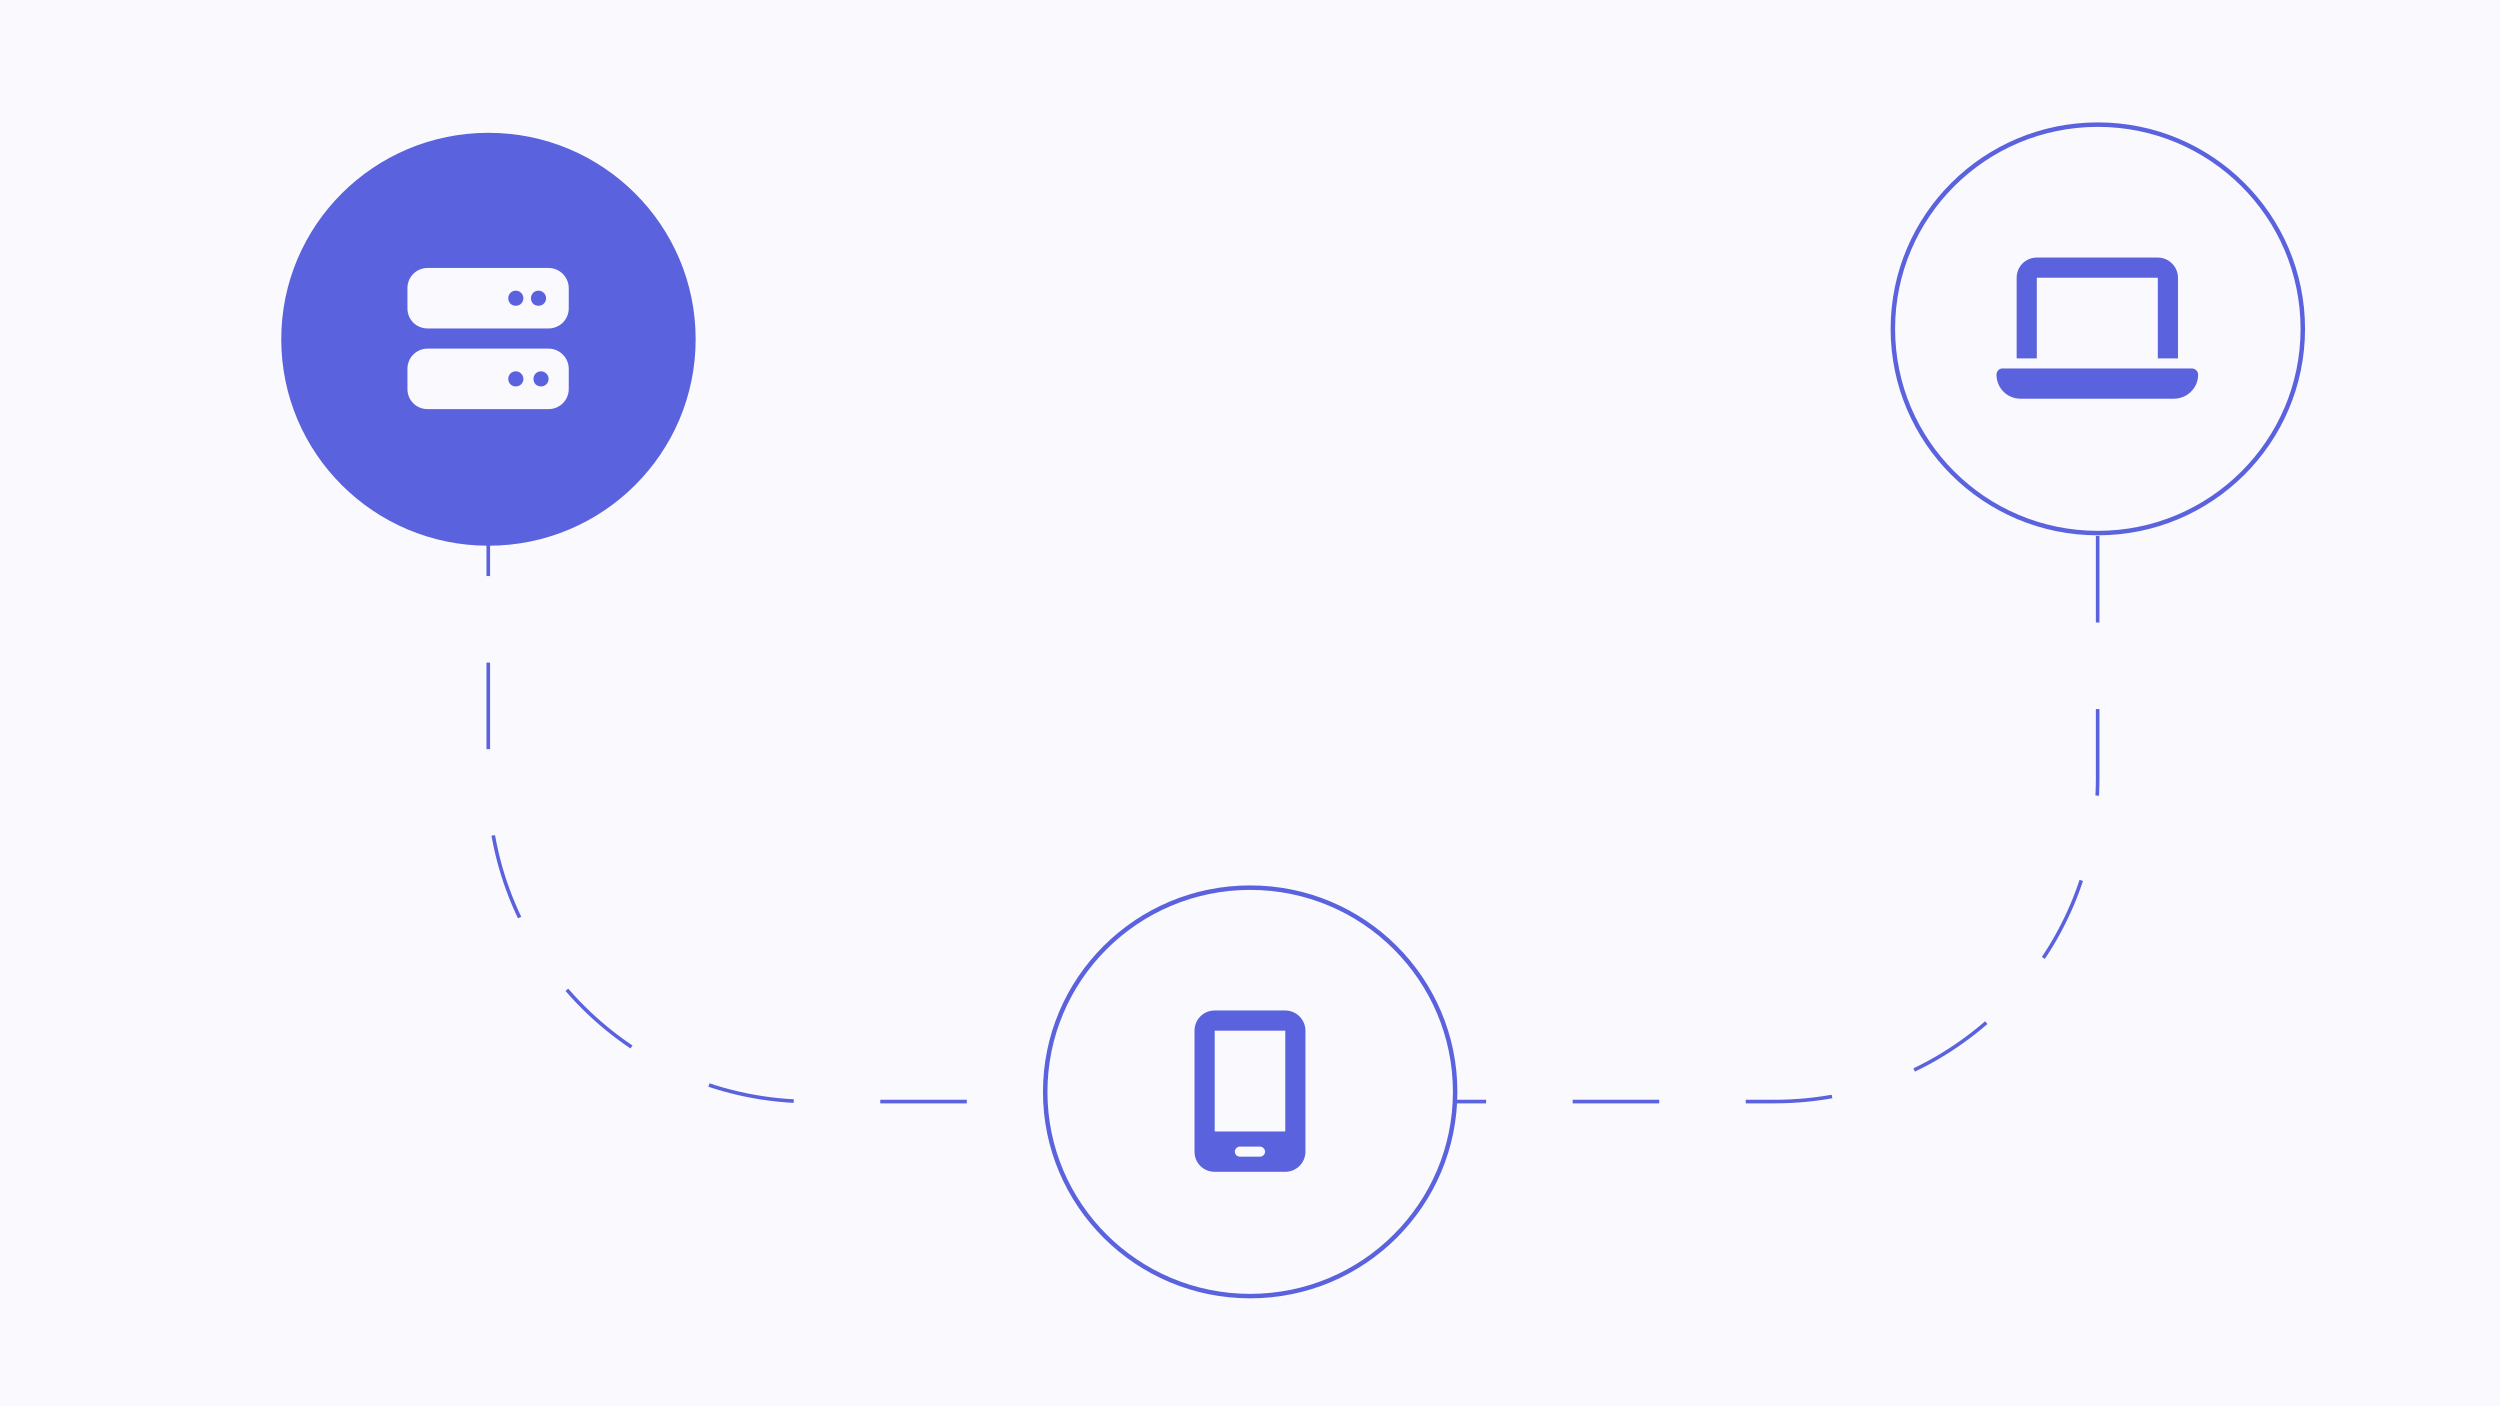
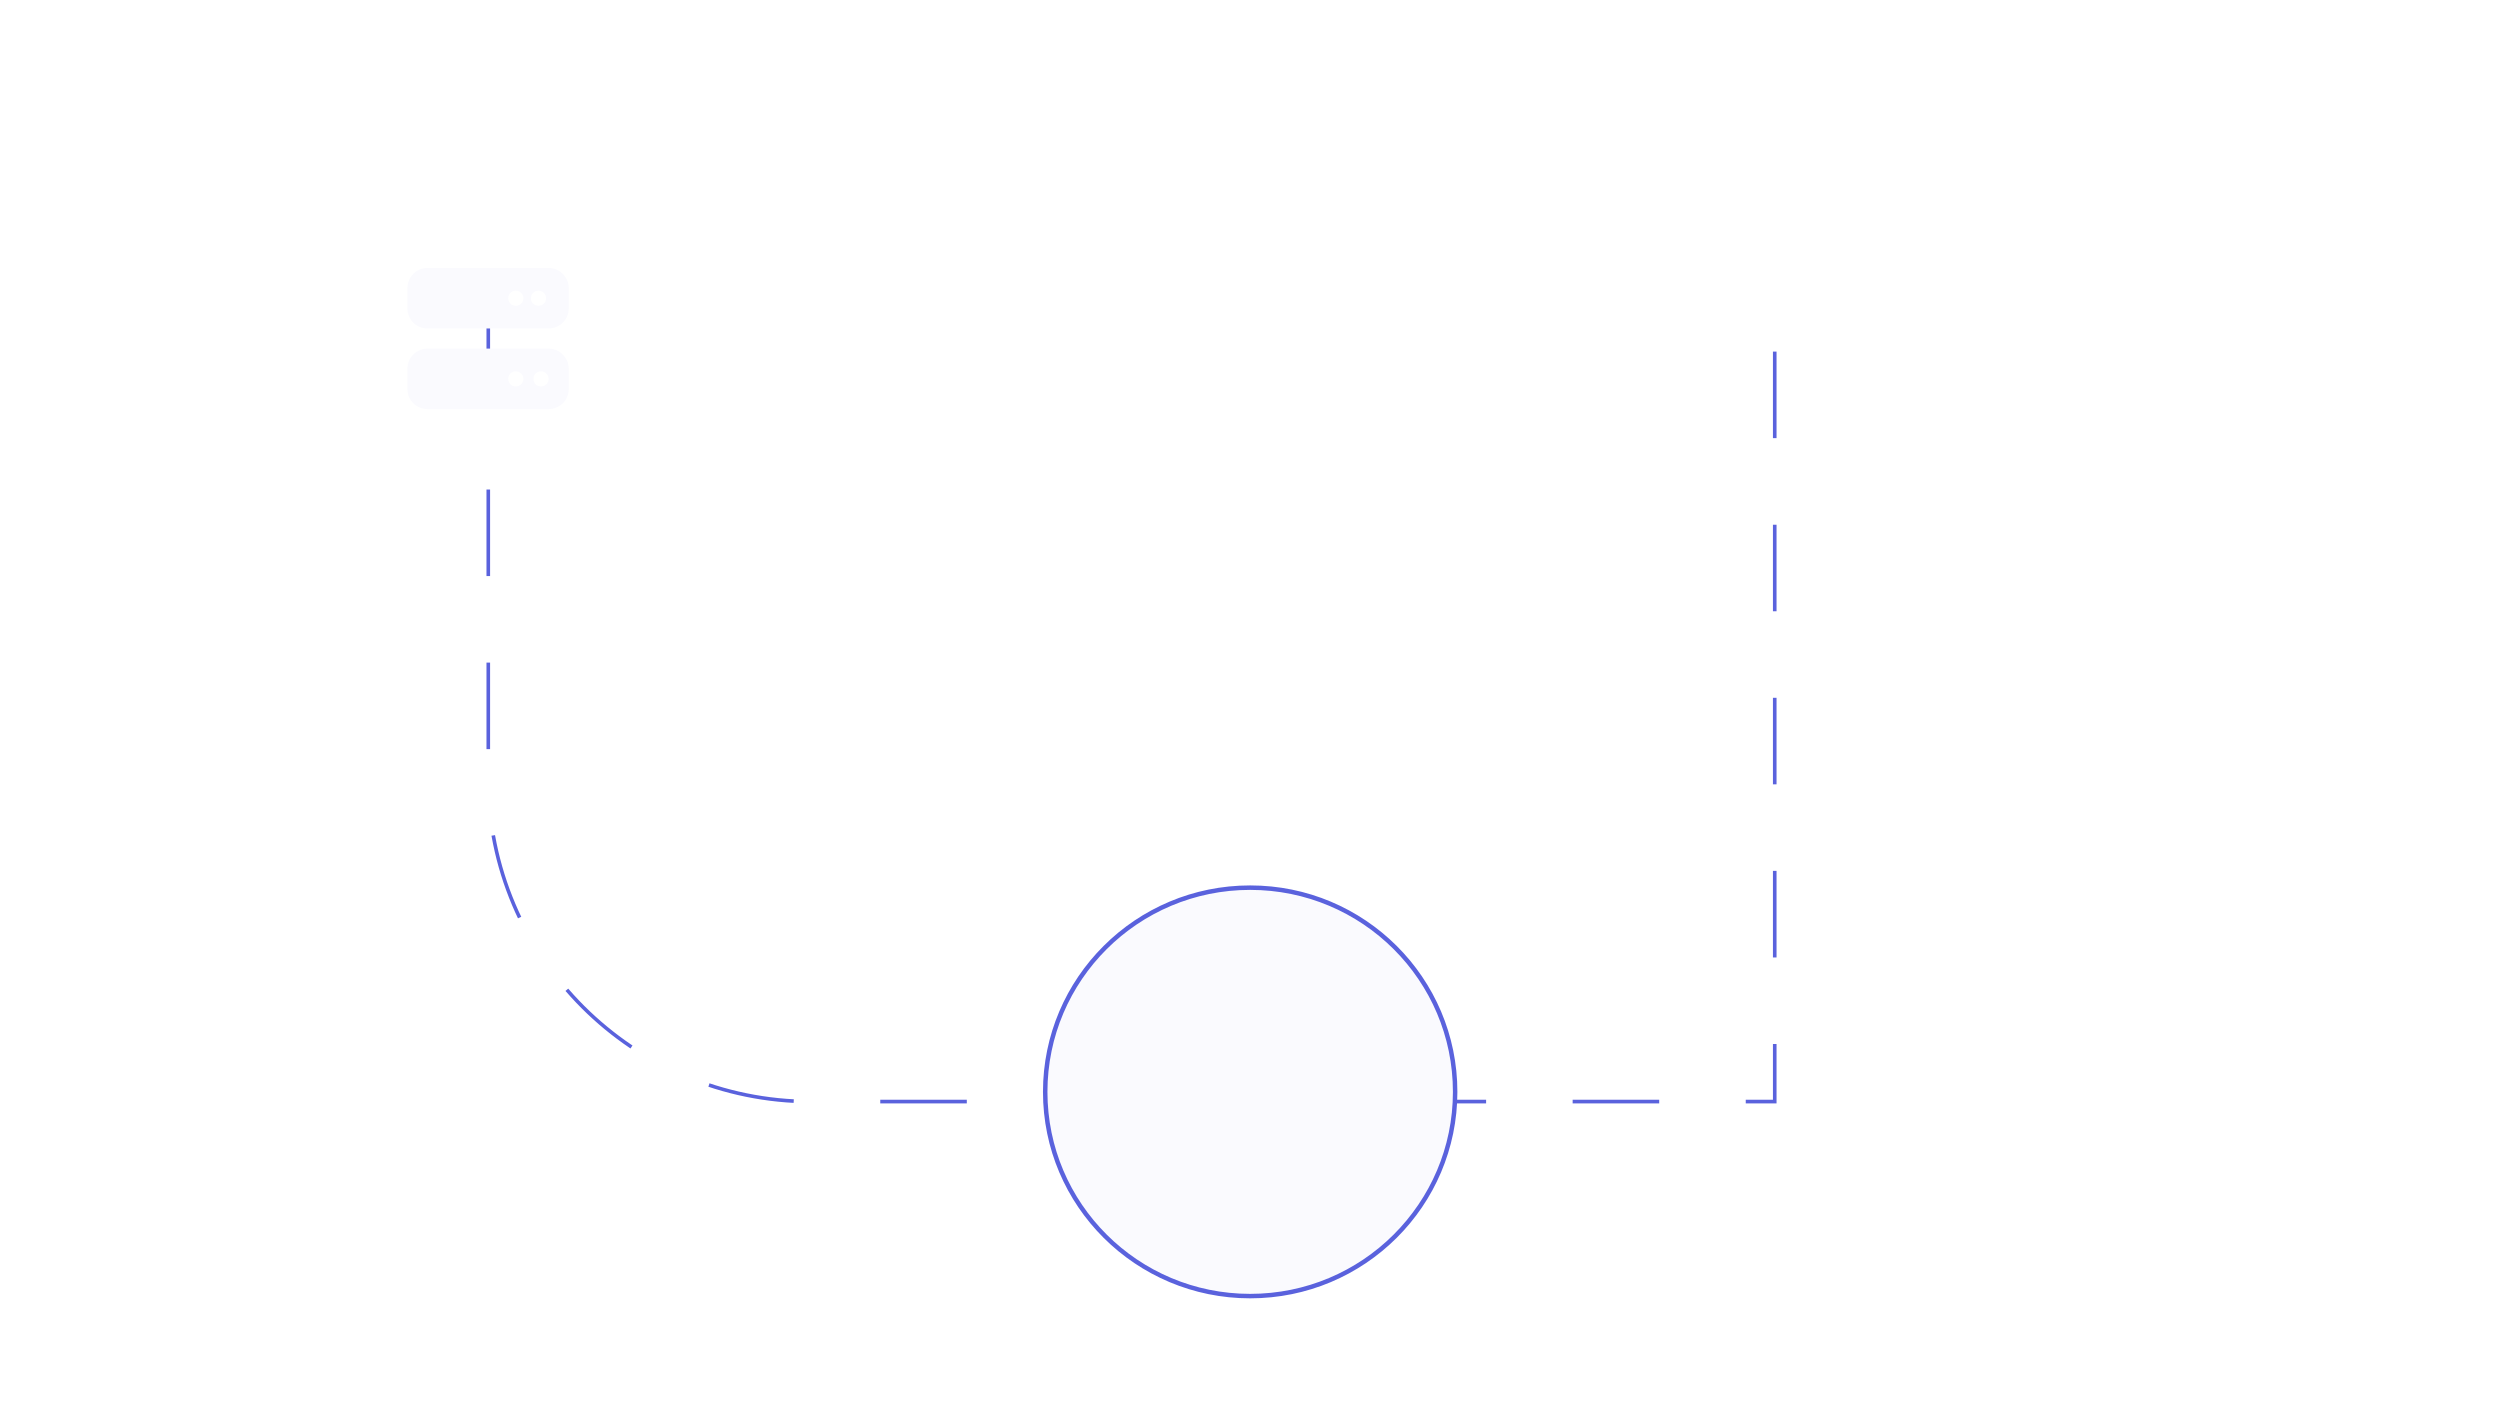
<svg xmlns="http://www.w3.org/2000/svg" width="1920" height="1080" viewBox="0 0 1920 1080" fill="none">
-   <rect width="1920" height="1080" fill="#FAFAFE" />
-   <path d="M375 243V598C375 734.967 486.033 846 623 846H1363C1499.97 846 1611 734.967 1611 598V243" stroke="#5A62DD" stroke-width="2.769" stroke-dasharray="66.47 66.47" />
-   <ellipse cx="375.133" cy="260.56" rx="158.56" ry="159.132" transform="rotate(90 375.133 260.56)" fill="#5A62DD" />
+   <path d="M375 243V598C375 734.967 486.033 846 623 846H1363V243" stroke="#5A62DD" stroke-width="2.769" stroke-dasharray="66.47 66.47" />
  <path d="M328.4 205.795H421.319C429.788 205.795 436.806 212.812 436.806 221.281V236.768C436.806 245.479 429.788 252.254 421.319 252.254H328.4C319.689 252.254 312.913 245.479 312.913 236.768V221.281C312.913 212.812 319.689 205.795 328.4 205.795ZM396.153 223.217C392.766 223.217 390.346 225.879 390.346 229.024C390.346 232.412 392.766 234.832 396.153 234.832C399.299 234.832 401.961 232.412 401.961 229.024C401.961 225.879 399.299 223.217 396.153 223.217ZM407.768 229.024C407.768 232.412 410.188 234.832 413.576 234.832C416.721 234.832 419.383 232.412 419.383 229.024C419.383 225.879 416.721 223.217 413.576 223.217C410.188 223.217 407.768 225.879 407.768 229.024ZM328.4 267.741H421.319C429.788 267.741 436.806 274.758 436.806 283.227V298.714C436.806 307.425 429.788 314.2 421.319 314.2H328.4C319.689 314.2 312.913 307.425 312.913 298.714V283.227C312.913 274.758 319.689 267.741 328.4 267.741ZM396.153 285.163C392.766 285.163 390.346 287.825 390.346 290.97C390.346 294.358 392.766 296.778 396.153 296.778C399.299 296.778 401.961 294.358 401.961 290.97C401.961 287.825 399.299 285.163 396.153 285.163ZM409.704 290.97C409.704 294.358 412.124 296.778 415.512 296.778C418.657 296.778 421.319 294.358 421.319 290.97C421.319 287.825 418.657 285.163 415.512 285.163C412.124 285.163 409.704 287.825 409.704 290.97Z" fill="#FAFAFE" />
  <path d="M960.133 995.402C873.19 995.402 802.718 925.176 802.718 838.56C802.718 751.944 873.19 681.717 960.133 681.717C1047.08 681.717 1117.55 751.944 1117.55 838.56C1117.55 925.176 1047.08 995.402 960.133 995.402Z" fill="#FAFAFE" stroke="#5A62DD" stroke-width="3.435" />
-   <path d="M1611.13 409.402C1524.19 409.402 1453.72 339.176 1453.72 252.56C1453.72 165.944 1524.19 95.717 1611.13 95.717C1698.08 95.717 1768.55 165.944 1768.55 252.56C1768.55 339.176 1698.08 409.402 1611.13 409.402Z" fill="#FAFAFE" stroke="#5A62DD" stroke-width="3.435" />
-   <path d="M1564.28 197.8H1657.2C1665.67 197.8 1672.68 204.818 1672.68 213.287V275.233H1657.2V213.287H1564.28V275.233H1548.79V213.287C1548.79 204.818 1555.57 197.8 1564.28 197.8ZM1537.9 282.976H1683.33C1685.99 282.976 1688.17 285.154 1688.17 287.816C1688.17 297.979 1679.7 306.206 1669.54 306.206H1551.7C1541.53 306.206 1533.31 297.979 1533.31 287.816C1533.31 285.154 1535.24 282.976 1537.9 282.976Z" fill="#5A62DD" />
-   <path d="M917.392 791.536C917.392 783.067 924.168 776.049 932.879 776.049H987.082C995.551 776.049 1002.57 783.067 1002.57 791.536V884.455C1002.57 893.166 995.551 899.942 987.082 899.942H932.879C924.168 899.942 917.392 893.166 917.392 884.455V791.536ZM948.366 884.455C948.366 886.633 950.059 888.327 952.237 888.327H967.724C969.66 888.327 971.595 886.633 971.595 884.455C971.595 882.519 969.66 880.583 967.724 880.583H952.237C950.059 880.583 948.366 882.519 948.366 884.455ZM987.082 791.536H932.879V868.969H987.082V791.536Z" fill="#5A62DD" />
</svg>